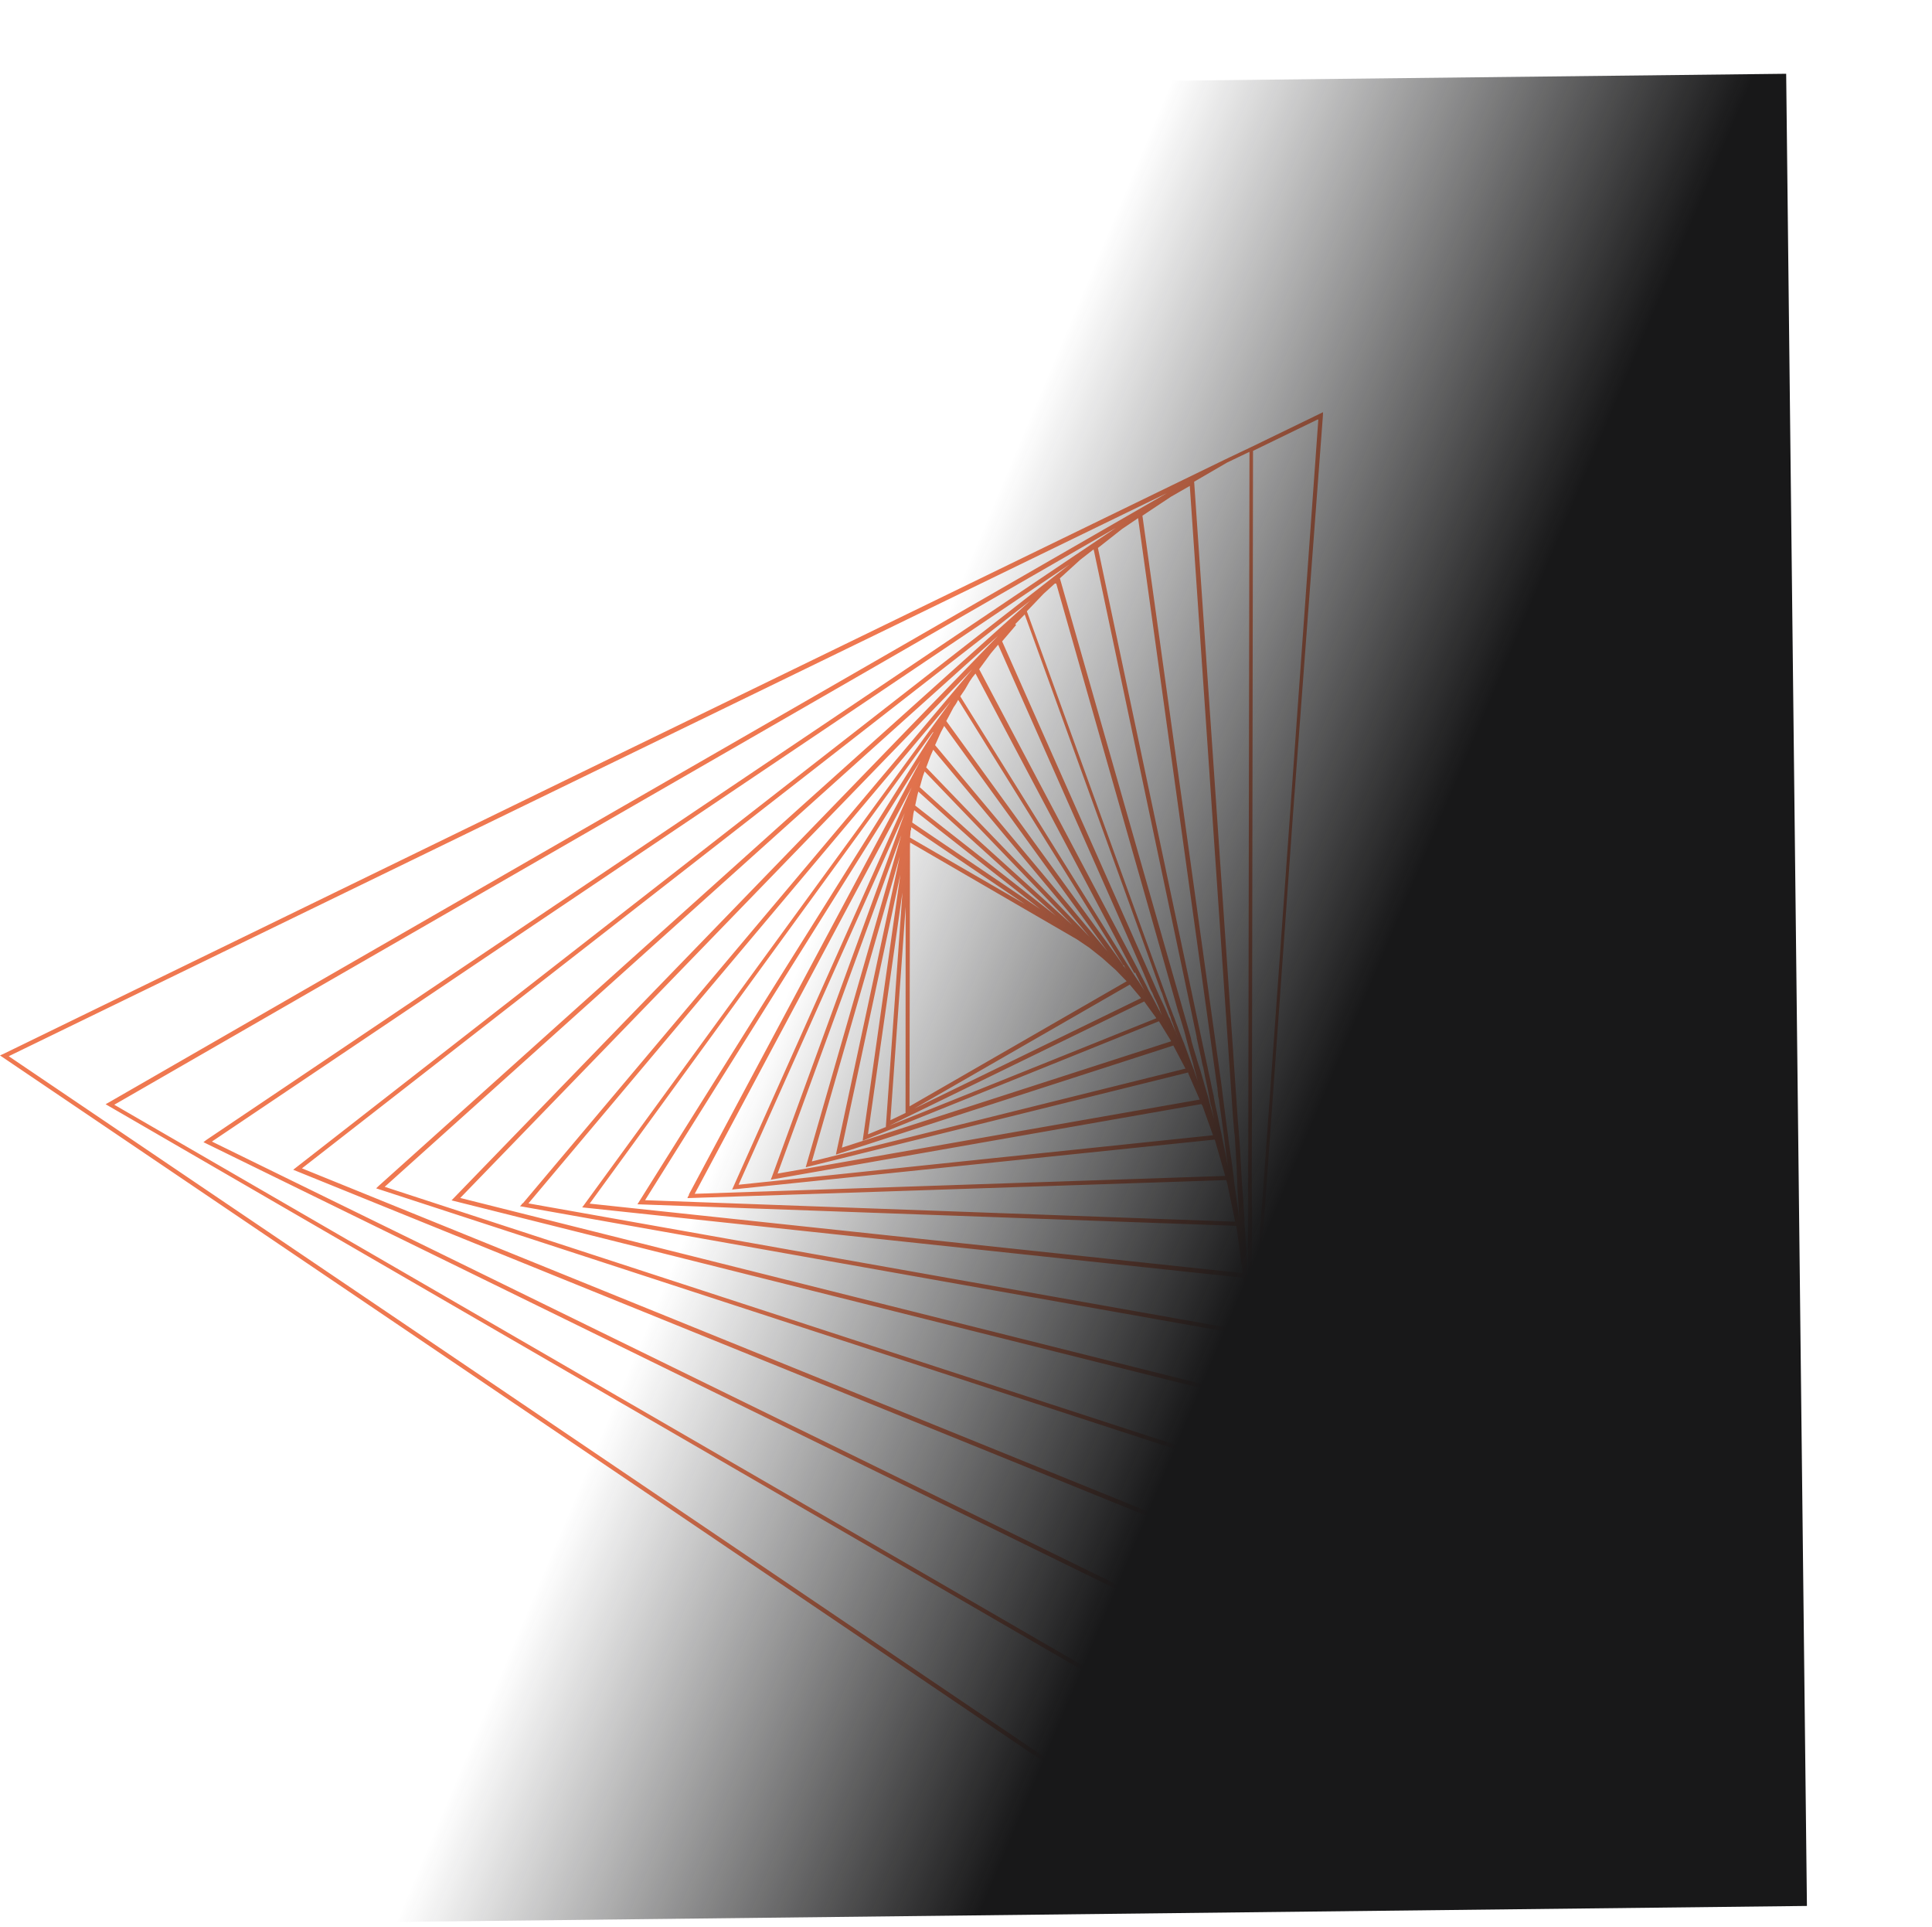
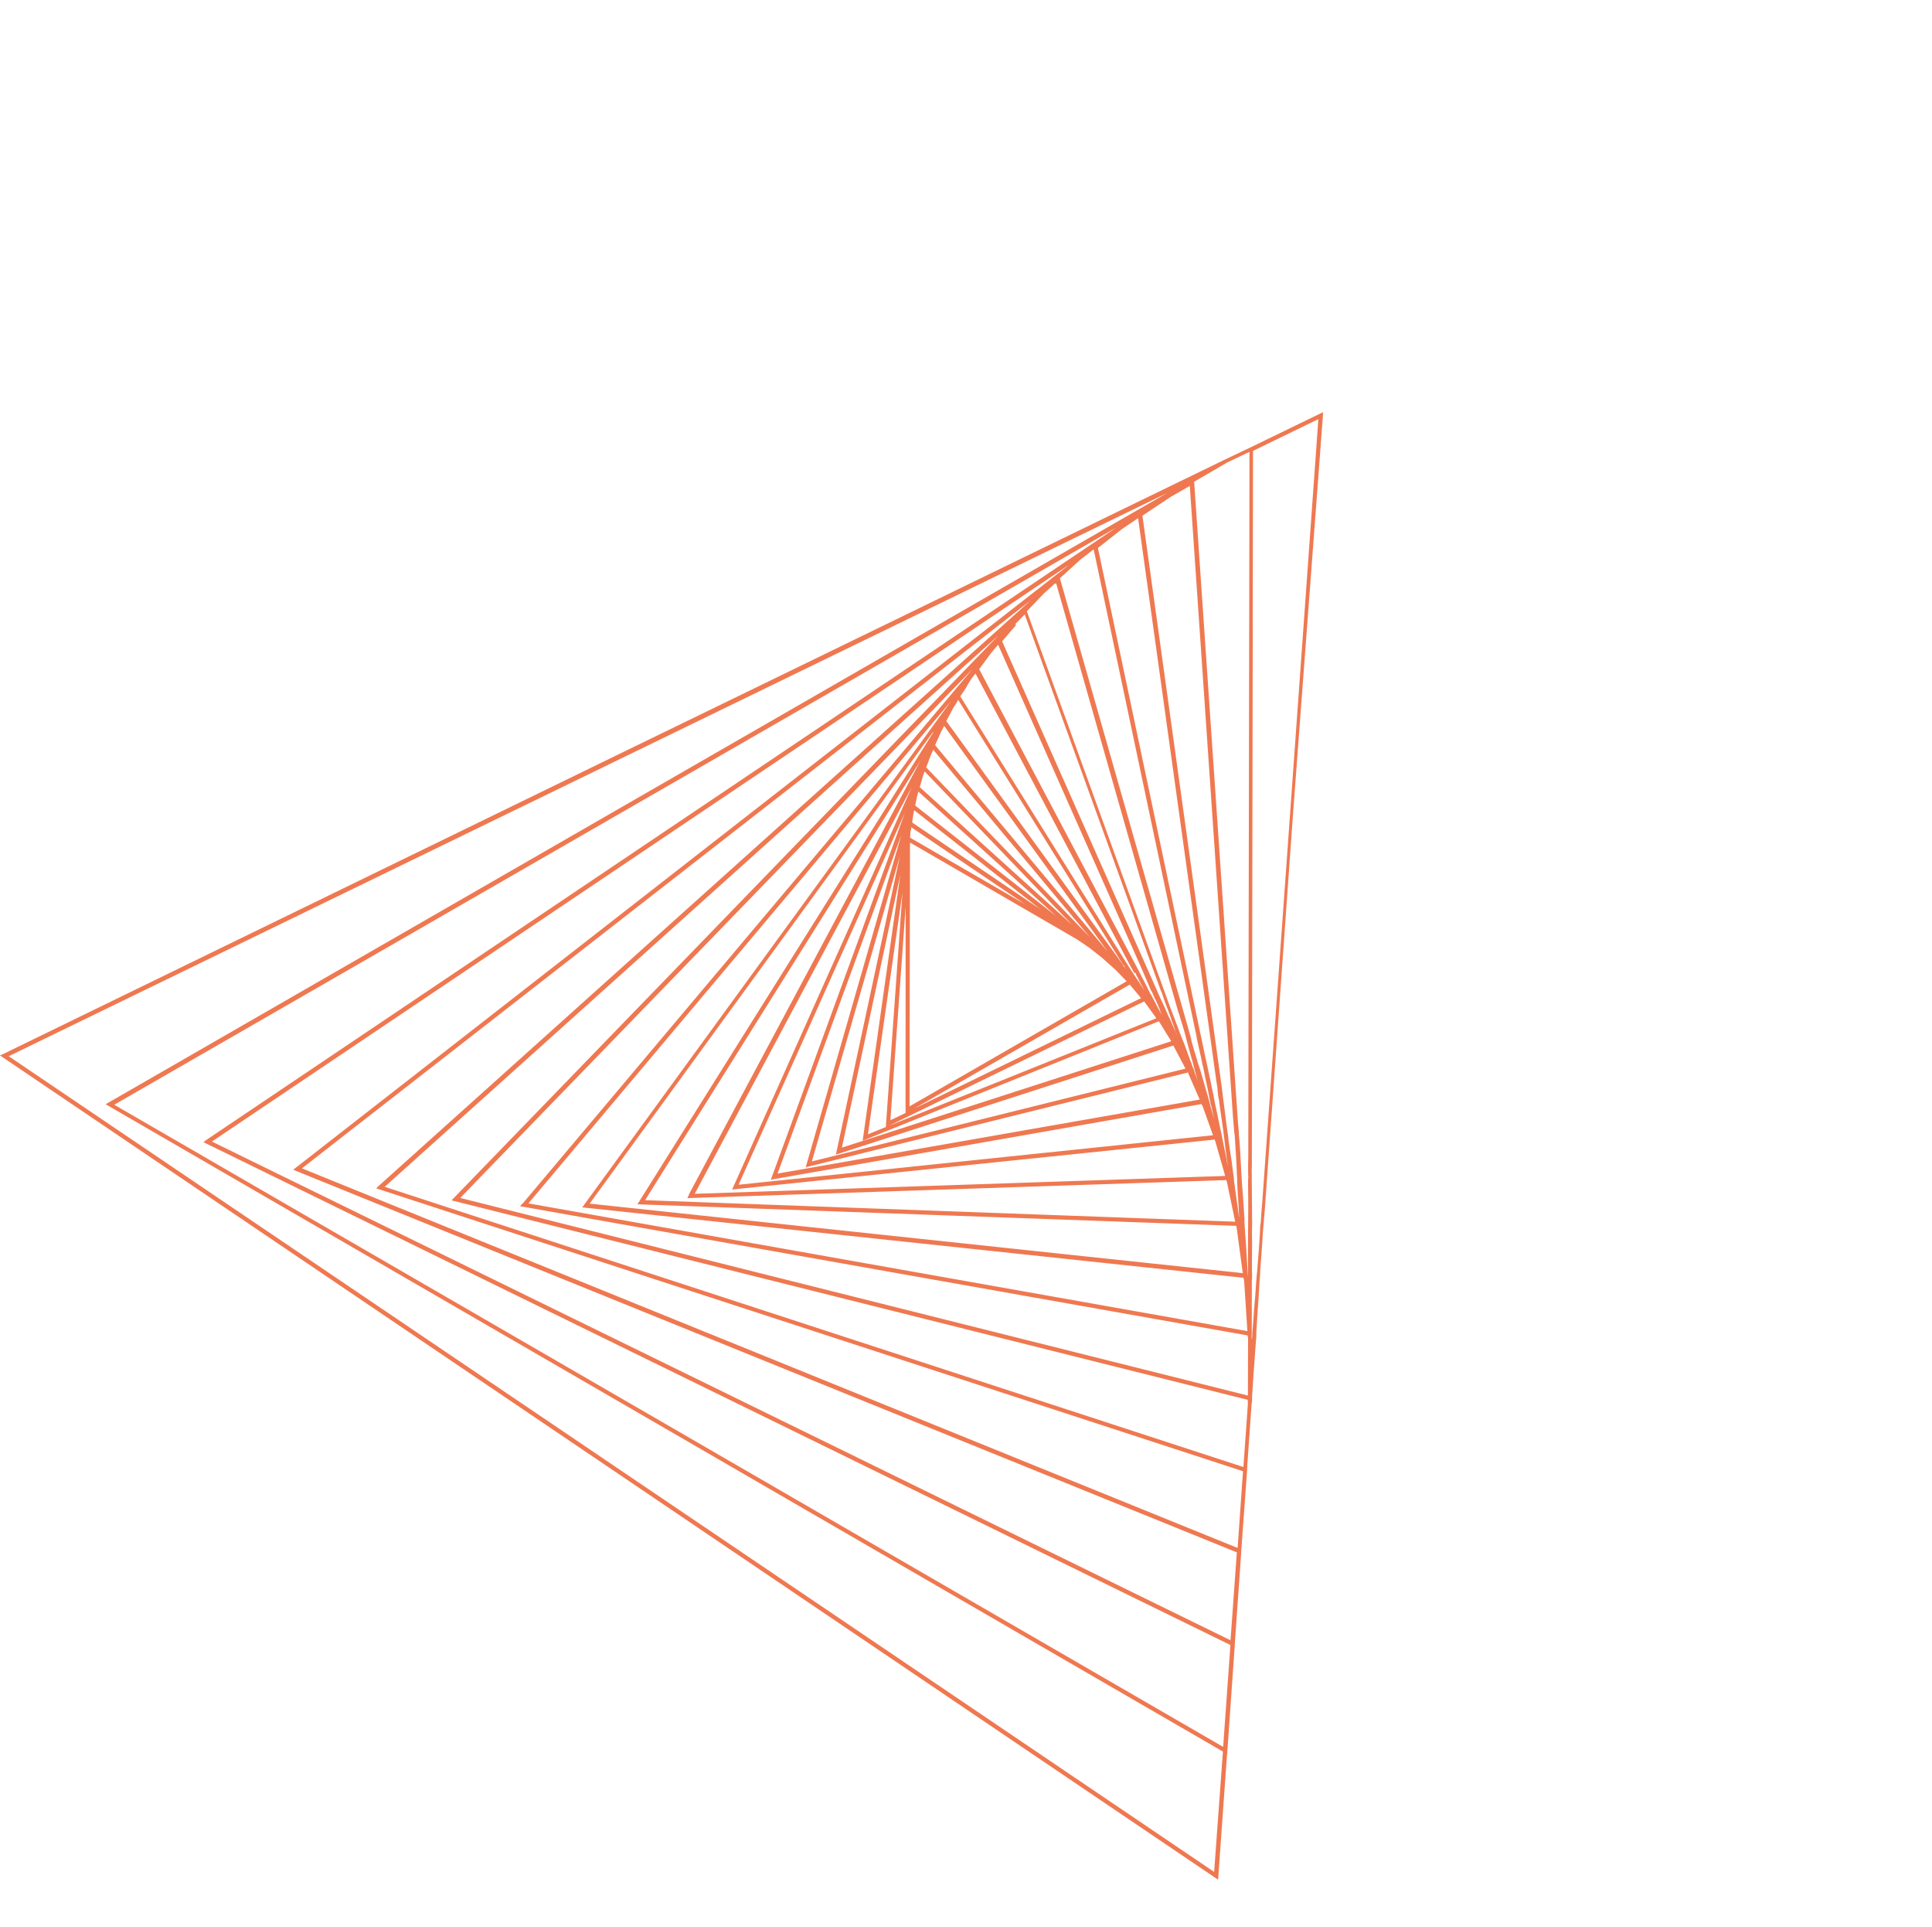
<svg xmlns="http://www.w3.org/2000/svg" width="1055" height="1052" viewBox="0 0 1055 1052" fill="none">
-   <path opacity="0.9" d="M670.139 957.73L670.209 956.446L670.279 955.163L672.248 927.086L674.216 899.008L674.286 897.725L674.356 896.442L676.052 872.306L677.748 848.17L677.818 846.886L677.888 845.603L679.409 824.675L680.93 803.747L681 802.464L681.071 801.181L681.073 800.783L681.076 800.386L682.263 783.491L683.451 766.596L683.515 766.107L683.58 765.618L683.644 765.13L683.709 764.641L683.717 763.449L683.725 762.257L684.17 755.505L684.614 748.753L684.816 746.095L685.018 743.437L685.424 737.724L685.831 732.01L685.931 730.88L686.03 729.75L686.038 728.558L686.047 727.366L686.117 726.082L686.187 724.799L686.462 720.46L686.736 716.122L687.008 712.181L687.28 708.239L687.488 704.787L687.695 701.334L687.797 699.807L687.9 698.279L687.999 697.149L688.099 696.018L688.139 694.582L688.18 693.146L688.414 690.243L688.648 687.341L688.952 683.156L689.257 678.97L689.397 676.403L689.537 673.837L689.704 671.821L689.871 669.804L689.97 668.674L690.07 667.544L690.137 666.658L690.204 665.772L690.403 663.511L690.603 661.251L706.081 444.302L722.385 227.115L722.423 226.076L722.461 225.037L703.448 234.264L684.435 243.491L676.585 247.229L668.735 250.967L335.181 413.077L1.901 575.371L0.95 575.793L1.53963e-06 576.215L665.169 1026.23L667.609 991.947L670.048 957.668L670.139 957.73ZM668.027 953.773L365.216 778.451L62.404 603.13L335.902 445.635L609.4 288.139L361.079 455.216L112.759 622.293L111.93 622.93L111.1 623.566L391.5 760.836L671.899 898.107L669.902 926.031L667.904 953.955L668.027 953.773ZM649.689 264.962L661.478 437.281L673.267 609.601L673.465 611.864L673.663 614.127L673.832 616.237L674 618.348L674.089 618.807L674.177 619.266L674.234 619.969L674.29 620.672L674.4 622.477L674.509 624.281L674.675 626.788L674.841 629.296L675.004 632.201L675.167 635.106L675.274 637.307L675.381 639.509L675.405 640.456L675.429 641.404L675.512 642.658L675.595 643.912L675.616 645.257L675.637 646.602L675.718 648.253L675.798 649.904L676.073 654.216L676.349 658.527L676.376 659.078L676.402 659.628L676.536 662.38L676.67 665.132L676.118 661.032L675.565 656.933L675.506 656.626L675.448 656.32L674.662 650.599L673.877 644.878L673.85 644.328L673.823 643.777L673.738 642.921L673.652 642.065L673.593 641.759L673.534 641.453L673.011 637.506L672.489 633.559L672.196 631.632L671.904 629.704L671.408 626.308L670.912 622.912L670.827 622.056L670.741 621.199L670.596 620.037L670.452 618.874L670.36 618.812L670.393 618.568L669.985 615.631L669.578 612.694L669.288 610.369L668.999 608.044L668.68 605.566L668.361 603.088L668.187 601.773L668.013 600.457L667.608 597.123L667.203 593.788L645.522 437.665L623.84 281.541L631.578 276.396L639.315 271.251L644.532 268.26L649.748 265.268L649.689 264.962ZM664.814 594.567L665.015 596.433L665.216 598.299L665.092 598.481L665.275 598.605L665.334 598.911L665.511 599.829L665.688 600.747L665.83 602.307L666.063 603.929L666.355 605.856L666.647 607.784L667.055 610.721L667.462 613.658L667.695 615.28L667.929 616.901L668.073 618.064L668.218 619.226L668.363 620.389L668.507 621.551L668.652 622.714L668.797 623.876L668.912 624.885L669.027 625.895L669.609 630.148L670.191 634.4L670.335 635.563L670.48 636.725L670.185 635.195L669.89 633.665L669.799 633.603L669.893 633.267L668.769 627.849L667.646 622.432L667.557 621.973L667.469 621.514L667.38 621.055L667.292 620.595L667.144 619.83L666.997 619.065L666.257 615.637L665.516 612.208L665.251 610.831L664.985 609.454L664.245 606.026L663.505 602.597L663.358 601.832L663.21 601.067L663.033 600.149L662.856 599.231L662.765 599.169L662.859 598.833L662.266 596.17L661.674 593.507L661.32 591.671L660.966 589.834L660.402 587.324L659.839 584.814L659.633 583.743L659.426 582.672L658.775 579.702L658.123 576.733L628.833 437.951L599.543 299.169L606.089 294.016L612.634 288.863L617.056 285.867L621.478 282.87L642.84 436.516L664.203 590.161L664.554 592.395L664.905 594.629L664.814 594.567ZM597.392 300.775L625.411 433.374L653.43 565.973L653.521 566.035L653.427 566.371L654.168 569.799L654.908 573.227L655.412 575.431L655.916 577.635L656.211 579.166L656.506 580.696L656.804 581.829L657.102 582.962L657.367 584.339L657.632 585.716L657.898 587.094L658.163 588.471L658.786 591.287L659.408 594.103L659.614 595.174L659.821 596.246L660.057 597.47L660.293 598.694L660.529 599.918L660.765 601.143L660.942 602.061L661.119 602.979L661.298 603.5L661.478 604.02L662.248 607.602L663.017 611.183L661.706 606.437L660.394 601.69L660.335 601.384L660.276 601.078L659.978 599.945L659.681 598.812L658.785 595.811L657.889 592.809L657.62 591.829L657.352 590.85L656.397 587.542L655.442 584.235L655.263 583.714L655.083 583.193L654.874 582.519L654.664 581.845L654.485 581.324L654.305 580.804L653.618 578.476L652.931 576.148L652.513 574.801L652.094 573.453L651.378 570.972L650.662 568.492L650.485 567.574L650.308 566.655L649.533 563.869L648.758 561.082L613.763 438.401L578.768 315.72L584.304 310.683L589.84 305.646L593.497 302.797L597.154 299.948L597.392 300.775ZM554.388 340.745L556.974 338.103L559.559 335.461L596.741 438.197L633.922 540.932L634.193 541.515L634.465 542.097L635.213 544.334L635.961 546.57L636.772 548.715L637.582 550.86L637.882 551.595L638.183 552.331L638.242 552.637L638.301 552.943L638.752 554.047L639.202 555.15L639.471 556.13L639.739 557.11L640.01 557.692L640.281 558.275L641.209 561.032L642.137 563.789L642.32 563.913L642.379 564.219L642.98 565.69L643.581 567.161L644.032 568.264L644.482 569.368L644.541 569.674L644.6 569.98L644.751 570.348L644.901 570.715L644.721 570.195L644.541 569.674L644.603 569.582L644.152 568.479L643.702 567.376L642.709 565.107L641.716 562.839L640.302 559.62L638.888 556.401L638.738 556.033L638.588 555.665L638.496 555.604L638.405 555.542L637.984 554.592L637.563 553.641L636.841 551.955L636.119 550.269L635.848 549.687L635.577 549.104L634.493 546.774L633.409 544.444L633.138 543.861L632.867 543.279L631.874 541.01L630.882 538.742L589.057 444.442L547.232 350.143L551.053 345.675L554.874 341.207L554.388 340.745ZM619.872 531.027L620.054 531.151L620.113 531.457L620.384 532.039L620.655 532.622L621.259 533.696L621.772 534.708L622.042 535.29L622.314 535.873L623.43 537.959L624.546 540.045L624.696 540.412L624.847 540.78L624.605 540.351L624.364 539.921L622.882 537.588L621.401 535.255L621.218 535.132L621.098 534.917L621.006 534.855L620.977 534.702L620.311 533.72L619.646 532.737L618.86 531.54L618.073 530.343L616.713 528.225L615.352 526.106L569.864 453.148L524.376 380.19L527.032 376.265L529.414 372.154L530.958 369.872L532.684 367.713L574.977 447.558L617.269 527.403L618.355 529.336L619.442 531.269L619.872 531.027ZM613.725 527.135L613.999 527.32L614.088 527.779L614.45 528.423L614.812 529.068L614.267 528.3L613.723 527.532L613.357 527.285L613.178 526.764L611.755 524.738L610.333 522.711L563.533 458.18L516.734 393.65L518.716 389.934L520.697 386.218L522.056 384.21L523.232 382.078L567.148 452.641L611.063 523.205L612.212 525.046L613.36 526.888L613.725 527.135ZM639.476 568.509L549.604 597.531L459.733 626.553L475.686 552.047L491.639 477.54L481.353 550.159L471.067 622.777L551.917 590.18L632.767 557.583L632.95 557.707L633.071 557.921L636.304 563.17L639.538 568.418L639.476 568.509ZM499.219 442.348L533.627 469.352L568.035 496.357L498.133 449.065L498.455 446.622L498.778 444.179L498.998 443.263L499.219 442.348ZM497.461 453.401L497.528 452.515L497.595 451.629L559.65 493.611L528.297 475.461L496.944 457.31L497.111 455.294L497.278 453.278L497.461 453.401ZM496.987 460L542.554 486.437L588.122 512.874L594.875 517.442L598.34 520.186L601.805 522.929L605.541 526.255L609.277 529.581L612.25 532.658L615.224 535.734L555.94 569.88L496.656 604.026L496.786 532.655L496.917 461.284L496.952 460.642L496.987 460ZM499.756 439.784L500.293 437.22L500.831 434.656L501.145 433.405L501.459 432.154L539.029 466.087L576.598 500.021L538.177 469.902L499.756 439.784ZM494.542 495.074L494.517 551.347L494.492 607.619L490.352 609.609L486.212 611.599L490.377 553.336L494.542 495.074ZM483.527 615.371L478.746 617.326L473.964 619.281L483.379 553.259L492.793 487.238L488.251 551.366L483.709 615.495L483.527 615.371ZM616.923 537.549L620.015 541.237L623.106 544.926L561.222 575.05L499.338 605.175L558.13 571.362L616.923 537.549ZM502.271 429.775L503.117 426.754L503.963 423.734L504.43 422.453L504.898 421.173L545.193 463.071L585.487 504.97L543.879 467.373L502.271 429.775ZM631.342 555.954L558.431 585.272L485.519 614.59L555.162 580.665L624.805 546.74L628.044 551.194L631.283 555.648L631.342 555.954ZM505.862 418.764L507.014 415.685L508.166 412.605L508.881 410.959L509.595 409.314L552.301 460.429L595.008 511.544L550.373 465.245L505.738 418.947L505.862 418.764ZM456.497 630.353L548.605 600.581L640.713 570.81L640.804 570.872L640.834 571.025L644.091 577.221L647.349 583.417L545.339 608.751L443.33 634.086L467.351 550.799L491.372 467.513L473.904 548.978L456.436 630.444L456.497 630.353ZM510.621 406.814L512.174 403.34L513.726 399.865L514.655 398.099L515.584 396.332L560.234 457.944L604.884 519.557L557.753 463.185L510.621 406.814ZM656.501 603.315L659.439 611.557L662.377 619.799L532.852 633.305L403.327 646.811L448.685 545.357L494.043 443.903L457.839 543.034L421.635 642.164L421.262 643.109L420.889 644.054L538.483 623.408L656.077 602.762L656.228 603.13L656.378 603.498L656.501 603.315ZM655.208 600.311L539.909 620.514L424.61 640.717L458.383 548.325L492.156 455.934L466.066 546.603L439.976 637.273L544.343 611.404L648.71 585.535L648.892 585.658L648.889 586.056L652.018 593.229L655.146 600.402L655.208 600.311ZM399.549 649.445L531.428 635.802L663.308 622.158L663.487 622.679L663.667 623.2L666.352 632.602L669.037 642.003L524.2 646.88L379.362 651.756L438.6 540.797L497.839 429.837L448.785 539.703L399.732 649.569L399.549 649.445ZM376.302 652.347L375.746 653.169L375.373 654.114L522.503 649.192L669.633 644.269L669.842 644.943L670.051 645.617L672.269 656.299L674.487 666.982L513.373 661.113L352.26 655.244L427.453 535.251L502.647 415.258L439.383 533.741L376.119 652.224L376.302 652.347ZM545.049 351.993L584.797 441.693L624.545 531.394L624.846 532.13L625.146 532.865L625.868 534.551L626.59 536.237L627.462 538.291L628.334 540.345L628.575 540.774L628.817 541.204L629.058 541.633L629.3 542.063L629.75 543.166L630.201 544.27L630.593 545.067L630.985 545.864L631.167 545.988L631.226 546.294L632.34 548.777L633.391 551.352L633.33 551.443L633.931 552.914L634.532 554.385L633.657 552.729L632.782 551.073L632.6 550.949L632.541 550.643L631.033 547.76L629.525 544.877L629.433 544.815L629.404 544.662L628.8 543.588L628.196 542.514L627.442 541.072L626.688 539.631L626.538 539.263L626.388 538.895L625.242 536.656L624.096 534.417L623.855 533.988L623.613 533.558L622.588 531.534L621.563 529.51L578.125 447.426L534.687 365.342L537.896 360.993L541.105 356.643L543.108 354.272L545.111 351.901L545.049 351.993ZM509.662 399.777L428.875 528.628L348.088 657.479L511.585 663.363L675.082 669.248L675.2 669.86L675.318 670.472L676.975 682.77L678.631 695.069L500.311 676.095L321.99 657.122L415.735 528.388L509.479 399.654L509.662 399.777ZM576.791 318.642L610.145 435.687L643.498 552.733L643.648 553.101L643.798 553.469L644.665 556.317L645.531 559.166L646.189 561.34L646.846 563.515L647.144 564.648L647.441 565.781L647.533 565.842L647.5 566.087L647.798 567.22L648.096 568.352L648.393 569.485L648.691 570.618L648.959 571.598L649.228 572.578L650.003 575.365L650.778 578.151L650.987 578.825L651.197 579.499L651.553 580.938L651.91 582.377L652.208 583.51L652.506 584.643L652.744 585.47L652.983 586.297L653.519 588.257L654.056 590.216L653.187 587.765L652.317 585.314L652.379 585.223L652.197 585.099L652.199 584.702L651.749 583.599L651.298 582.495L650.308 579.83L649.318 577.164L649.138 576.643L648.958 576.122L647.789 572.935L646.619 569.749L646.469 569.381L646.319 569.013L646.168 568.645L646.018 568.278L645.718 567.542L645.417 566.806L644.636 564.814L643.856 562.822L643.496 561.781L643.137 560.739L642.206 558.379L641.336 555.928L641.036 555.193L640.735 554.457L639.775 551.944L638.814 549.431L599.774 441.579L560.733 333.726L565.289 328.958L569.846 324.189L572.952 321.367L576.058 318.545L576.791 318.642ZM317.697 659.141L498.369 678.375L679.041 697.609L679.218 698.527L679.395 699.445L680.278 713.084L681.161 726.722L484.859 691.857L288.556 656.992L403.874 519.965L519.192 382.937L418.598 521.01L318.003 659.082L317.697 659.141ZM285.225 657L284.669 657.822L283.93 658.52L482.614 693.798L681.298 729.076L681.413 730.086L681.528 731.095L681.482 746.5L681.436 761.906L466.378 707.965L251.321 654.024L391.109 509.732L530.897 365.44L408.214 511.19L285.531 656.941L285.225 657ZM672.131 895.602L393.924 759.416L115.717 623.23L349.851 465.717L583.985 308.205L372.047 473.415L160.109 638.624L417.754 743.068L675.4 847.512L673.674 871.495L671.948 895.478L672.131 895.602ZM675.722 845.069L420.302 741.465L164.882 637.861L363.79 482.866L562.699 327.871L384.784 487.621L206.869 647.371L206.131 648.069L205.392 648.767L442.078 725.99L678.764 803.213L677.305 824.05L675.846 844.886L675.722 845.069ZM678.872 800.891L444.473 724.417L210.074 647.943L377.564 497.507L545.053 347.071L395.814 501.204L246.575 655.337L463.951 709.783L681.328 764.228L681.381 765.329L681.435 766.429L680.215 783.569L678.996 800.709L678.872 800.891ZM719.896 229.024L704.561 443.008L689.226 656.993L689.027 659.253L688.828 661.514L688.656 664.325L688.483 667.136L688.354 668.113L688.225 669.09L688.102 669.273L688.161 669.579L688.053 671.901L687.945 674.224L687.705 677.92L687.466 681.617L687.231 684.52L686.997 687.422L686.728 690.966L686.459 694.51L686.394 694.998L686.33 695.487L686.23 696.617L686.131 697.748L685.996 699.519L685.862 701.291L685.657 704.347L685.452 707.402L685.086 711.679L684.72 715.956L684.583 718.125L684.446 720.294L684.179 723.441L683.913 726.587L683.843 727.871L683.834 729.063L683.735 730.193L683.635 731.323L683.547 730.864L683.458 730.405L683.493 729.763L683.528 729.122L683.537 727.93L683.545 726.738L683.557 720.625L683.569 714.511L683.521 712.616L683.564 710.782L683.574 705.066L683.583 699.351L683.65 698.465L683.718 697.579L683.726 696.387L683.734 695.195L683.678 694.491L683.622 693.788L683.652 689.417L683.683 685.046L683.705 681.867L683.727 678.689L683.69 675.204L683.653 671.719L683.723 670.436L683.731 669.244L683.74 668.052L683.748 666.86L683.724 665.912L683.7 664.964L683.69 662.03L683.68 659.095L683.643 655.611L683.606 652.126L683.593 649.589L683.58 647.052L683.562 645.309L683.544 643.567L683.552 642.375L683.56 641.183L683.534 640.632L683.507 640.082L683.553 637.851L683.599 635.62L683.916 440.884L684.233 246.149L701.866 237.585L719.499 229.021L719.896 229.024ZM682.3 247.236L681.97 439.435L681.64 631.633L681.594 633.864L681.548 636.095L681.561 638.633L681.574 641.17L681.63 641.873L681.686 642.576L681.622 643.065L681.557 643.554L681.543 645.54L681.529 647.527L681.569 650.615L681.609 653.702L681.619 656.636L681.629 659.571L681.61 662.352L681.59 665.134L681.585 665.928L681.579 666.723L681.571 667.915L681.563 669.107L681.551 670.697L681.54 672.286L681.524 674.67L681.507 677.054L681.477 681.425L681.446 685.796L681.468 687.141L681.489 688.486L681.496 691.817L681.503 695.149L681.498 695.944L681.492 696.739L681.407 695.882L681.321 695.026L680.992 689.613L680.663 684.201L680.609 683.1L680.556 681.999L680.168 676.281L679.78 670.563L679.724 669.859L679.667 669.156L679.584 667.902L679.501 666.648L679.625 666.466L679.349 662.154L679.074 657.842L678.908 655.335L678.742 652.827L678.461 649.31L678.18 645.793L678.126 644.692L678.073 643.592L677.99 642.338L677.907 641.084L677.88 640.534L677.853 639.983L677.69 637.079L677.527 634.174L677.364 631.269L677.201 628.364L677.035 625.856L676.869 623.349L676.727 621.789L676.585 620.229L676.502 618.975L676.419 617.722L676.543 617.539L676.393 617.171L676.194 614.908L675.996 612.645L664.041 437.818L652.087 262.991L661.078 257.763L670.069 252.535L676.171 249.61L682.274 246.686L682.3 247.236ZM638.54 268.464L638.111 268.706L637.681 268.948L348.534 435.418L59.387 601.887L58.528 602.371L57.669 602.854L362.732 779.566L667.796 956.278L665.397 989.121L662.999 1021.96L4.765 576.644L321.698 422.585L638.631 268.526L638.54 268.464Z" fill="#ED6A3D" />
-   <rect x="986.702" y="1040.55" width="956.981" height="1000.34" transform="rotate(179.351 986.702 1040.55)" fill="url(#paint0_linear_2007_11996)" />
+   <path opacity="0.9" d="M670.139 957.73L670.209 956.446L670.279 955.163L672.248 927.086L674.216 899.008L674.286 897.725L674.356 896.442L676.052 872.306L677.748 848.17L677.818 846.886L677.888 845.603L679.409 824.675L680.93 803.747L681 802.464L681.071 801.181L681.073 800.783L681.076 800.386L682.263 783.491L683.451 766.596L683.515 766.107L683.58 765.618L683.644 765.13L683.709 764.641L683.717 763.449L683.725 762.257L684.17 755.505L684.614 748.753L684.816 746.095L685.018 743.437L685.424 737.724L685.831 732.01L685.931 730.88L686.03 729.75L686.038 728.558L686.047 727.366L686.117 726.082L686.187 724.799L686.462 720.46L686.736 716.122L687.008 712.181L687.28 708.239L687.488 704.787L687.695 701.334L687.797 699.807L687.9 698.279L687.999 697.149L688.099 696.018L688.139 694.582L688.18 693.146L688.414 690.243L688.648 687.341L688.952 683.156L689.257 678.97L689.397 676.403L689.537 673.837L689.704 671.821L689.871 669.804L689.97 668.674L690.07 667.544L690.137 666.658L690.204 665.772L690.403 663.511L690.603 661.251L706.081 444.302L722.385 227.115L722.423 226.076L722.461 225.037L703.448 234.264L684.435 243.491L676.585 247.229L668.735 250.967L335.181 413.077L1.901 575.371L0.95 575.793L1.53963e-06 576.215L665.169 1026.23L667.609 991.947L670.048 957.668L670.139 957.73ZM668.027 953.773L365.216 778.451L62.404 603.13L335.902 445.635L609.4 288.139L361.079 455.216L112.759 622.293L111.93 622.93L111.1 623.566L391.5 760.836L671.899 898.107L669.902 926.031L667.904 953.955L668.027 953.773ZM649.689 264.962L661.478 437.281L673.267 609.601L673.465 611.864L673.663 614.127L673.832 616.237L674 618.348L674.089 618.807L674.177 619.266L674.234 619.969L674.29 620.672L674.4 622.477L674.509 624.281L674.675 626.788L674.841 629.296L675.004 632.201L675.167 635.106L675.274 637.307L675.381 639.509L675.405 640.456L675.429 641.404L675.512 642.658L675.595 643.912L675.616 645.257L675.637 646.602L675.718 648.253L675.798 649.904L676.073 654.216L676.349 658.527L676.376 659.078L676.402 659.628L676.536 662.38L676.67 665.132L676.118 661.032L675.565 656.933L675.506 656.626L675.448 656.32L674.662 650.599L673.877 644.878L673.85 644.328L673.823 643.777L673.738 642.921L673.652 642.065L673.593 641.759L673.534 641.453L673.011 637.506L672.489 633.559L672.196 631.632L671.904 629.704L671.408 626.308L670.912 622.912L670.827 622.056L670.741 621.199L670.596 620.037L670.452 618.874L670.36 618.812L670.393 618.568L669.985 615.631L669.578 612.694L669.288 610.369L668.999 608.044L668.68 605.566L668.361 603.088L668.187 601.773L668.013 600.457L667.608 597.123L667.203 593.788L645.522 437.665L623.84 281.541L631.578 276.396L639.315 271.251L644.532 268.26L649.748 265.268L649.689 264.962ZM664.814 594.567L665.015 596.433L665.216 598.299L665.092 598.481L665.275 598.605L665.334 598.911L665.511 599.829L665.688 600.747L665.83 602.307L666.063 603.929L666.355 605.856L666.647 607.784L667.055 610.721L667.462 613.658L667.695 615.28L667.929 616.901L668.073 618.064L668.218 619.226L668.363 620.389L668.507 621.551L668.652 622.714L668.797 623.876L668.912 624.885L669.027 625.895L669.609 630.148L670.191 634.4L670.335 635.563L670.48 636.725L670.185 635.195L669.89 633.665L669.799 633.603L669.893 633.267L668.769 627.849L667.646 622.432L667.557 621.973L667.469 621.514L667.38 621.055L667.292 620.595L667.144 619.83L666.997 619.065L666.257 615.637L665.516 612.208L665.251 610.831L664.985 609.454L664.245 606.026L663.505 602.597L663.358 601.832L663.21 601.067L663.033 600.149L662.856 599.231L662.765 599.169L662.859 598.833L662.266 596.17L661.674 593.507L661.32 591.671L660.966 589.834L660.402 587.324L659.839 584.814L659.633 583.743L659.426 582.672L658.775 579.702L658.123 576.733L628.833 437.951L599.543 299.169L606.089 294.016L612.634 288.863L617.056 285.867L621.478 282.87L642.84 436.516L664.203 590.161L664.554 592.395L664.905 594.629L664.814 594.567ZM597.392 300.775L625.411 433.374L653.43 565.973L653.521 566.035L653.427 566.371L654.168 569.799L654.908 573.227L655.412 575.431L655.916 577.635L656.211 579.166L656.506 580.696L656.804 581.829L657.102 582.962L657.367 584.339L657.632 585.716L657.898 587.094L658.163 588.471L658.786 591.287L659.408 594.103L659.614 595.174L659.821 596.246L660.057 597.47L660.293 598.694L660.529 599.918L660.765 601.143L660.942 602.061L661.119 602.979L661.298 603.5L661.478 604.02L662.248 607.602L663.017 611.183L661.706 606.437L660.394 601.69L660.335 601.384L660.276 601.078L659.978 599.945L659.681 598.812L658.785 595.811L657.889 592.809L657.62 591.829L657.352 590.85L656.397 587.542L655.442 584.235L655.263 583.714L655.083 583.193L654.874 582.519L654.664 581.845L654.485 581.324L654.305 580.804L653.618 578.476L652.931 576.148L652.513 574.801L652.094 573.453L651.378 570.972L650.662 568.492L650.485 567.574L650.308 566.655L649.533 563.869L648.758 561.082L613.763 438.401L578.768 315.72L584.304 310.683L589.84 305.646L593.497 302.797L597.154 299.948L597.392 300.775ZM554.388 340.745L556.974 338.103L559.559 335.461L596.741 438.197L633.922 540.932L634.193 541.515L634.465 542.097L635.213 544.334L635.961 546.57L636.772 548.715L637.582 550.86L637.882 551.595L638.183 552.331L638.242 552.637L638.301 552.943L638.752 554.047L639.202 555.15L639.471 556.13L639.739 557.11L640.01 557.692L640.281 558.275L641.209 561.032L642.137 563.789L642.32 563.913L642.379 564.219L642.98 565.69L643.581 567.161L644.032 568.264L644.482 569.368L644.541 569.674L644.6 569.98L644.751 570.348L644.901 570.715L644.721 570.195L644.541 569.674L644.603 569.582L644.152 568.479L643.702 567.376L642.709 565.107L641.716 562.839L640.302 559.62L638.888 556.401L638.738 556.033L638.588 555.665L638.496 555.604L638.405 555.542L637.984 554.592L637.563 553.641L636.841 551.955L636.119 550.269L635.848 549.687L635.577 549.104L634.493 546.774L633.409 544.444L633.138 543.861L632.867 543.279L631.874 541.01L630.882 538.742L589.057 444.442L547.232 350.143L551.053 345.675L554.874 341.207L554.388 340.745ZM619.872 531.027L620.054 531.151L620.113 531.457L620.384 532.039L620.655 532.622L621.259 533.696L621.772 534.708L622.042 535.29L622.314 535.873L623.43 537.959L624.546 540.045L624.696 540.412L624.847 540.78L624.605 540.351L624.364 539.921L622.882 537.588L621.401 535.255L621.218 535.132L621.098 534.917L621.006 534.855L620.977 534.702L620.311 533.72L619.646 532.737L618.86 531.54L618.073 530.343L616.713 528.225L615.352 526.106L569.864 453.148L524.376 380.19L527.032 376.265L529.414 372.154L530.958 369.872L532.684 367.713L574.977 447.558L617.269 527.403L618.355 529.336L619.442 531.269L619.872 531.027ZM613.725 527.135L613.999 527.32L614.088 527.779L614.45 528.423L614.812 529.068L614.267 528.3L613.723 527.532L613.357 527.285L613.178 526.764L611.755 524.738L610.333 522.711L563.533 458.18L516.734 393.65L518.716 389.934L520.697 386.218L522.056 384.21L523.232 382.078L567.148 452.641L611.063 523.205L612.212 525.046L613.36 526.888L613.725 527.135ZM639.476 568.509L549.604 597.531L459.733 626.553L475.686 552.047L491.639 477.54L481.353 550.159L471.067 622.777L551.917 590.18L632.767 557.583L632.95 557.707L633.071 557.921L636.304 563.17L639.538 568.418L639.476 568.509ZM499.219 442.348L533.627 469.352L568.035 496.357L498.133 449.065L498.455 446.622L498.778 444.179L498.998 443.263L499.219 442.348ZM497.461 453.401L497.528 452.515L497.595 451.629L559.65 493.611L528.297 475.461L496.944 457.31L497.111 455.294L497.278 453.278L497.461 453.401ZM496.987 460L542.554 486.437L588.122 512.874L594.875 517.442L598.34 520.186L601.805 522.929L605.541 526.255L609.277 529.581L612.25 532.658L615.224 535.734L555.94 569.88L496.656 604.026L496.786 532.655L496.917 461.284L496.952 460.642L496.987 460ZM499.756 439.784L500.293 437.22L500.831 434.656L501.145 433.405L501.459 432.154L539.029 466.087L576.598 500.021L538.177 469.902L499.756 439.784ZM494.542 495.074L494.517 551.347L494.492 607.619L490.352 609.609L486.212 611.599L490.377 553.336L494.542 495.074ZM483.527 615.371L478.746 617.326L473.964 619.281L483.379 553.259L492.793 487.238L488.251 551.366L483.709 615.495L483.527 615.371ZM616.923 537.549L620.015 541.237L623.106 544.926L561.222 575.05L499.338 605.175L558.13 571.362L616.923 537.549ZM502.271 429.775L503.117 426.754L503.963 423.734L504.43 422.453L504.898 421.173L545.193 463.071L585.487 504.97L543.879 467.373L502.271 429.775ZM631.342 555.954L558.431 585.272L485.519 614.59L555.162 580.665L624.805 546.74L628.044 551.194L631.283 555.648L631.342 555.954ZM505.862 418.764L507.014 415.685L508.166 412.605L508.881 410.959L509.595 409.314L552.301 460.429L595.008 511.544L550.373 465.245L505.738 418.947L505.862 418.764ZM456.497 630.353L548.605 600.581L640.713 570.81L640.804 570.872L640.834 571.025L644.091 577.221L647.349 583.417L545.339 608.751L443.33 634.086L467.351 550.799L491.372 467.513L473.904 548.978L456.436 630.444L456.497 630.353ZM510.621 406.814L512.174 403.34L513.726 399.865L514.655 398.099L515.584 396.332L560.234 457.944L604.884 519.557L557.753 463.185L510.621 406.814ZM656.501 603.315L659.439 611.557L662.377 619.799L532.852 633.305L403.327 646.811L448.685 545.357L494.043 443.903L457.839 543.034L421.635 642.164L421.262 643.109L420.889 644.054L538.483 623.408L656.077 602.762L656.228 603.13L656.378 603.498L656.501 603.315ZM655.208 600.311L539.909 620.514L424.61 640.717L458.383 548.325L492.156 455.934L466.066 546.603L439.976 637.273L544.343 611.404L648.71 585.535L648.892 585.658L648.889 586.056L652.018 593.229L655.146 600.402L655.208 600.311ZM399.549 649.445L531.428 635.802L663.308 622.158L663.487 622.679L663.667 623.2L666.352 632.602L669.037 642.003L524.2 646.88L379.362 651.756L438.6 540.797L497.839 429.837L448.785 539.703L399.732 649.569L399.549 649.445ZM376.302 652.347L375.746 653.169L375.373 654.114L669.633 644.269L669.842 644.943L670.051 645.617L672.269 656.299L674.487 666.982L513.373 661.113L352.26 655.244L427.453 535.251L502.647 415.258L439.383 533.741L376.119 652.224L376.302 652.347ZM545.049 351.993L584.797 441.693L624.545 531.394L624.846 532.13L625.146 532.865L625.868 534.551L626.59 536.237L627.462 538.291L628.334 540.345L628.575 540.774L628.817 541.204L629.058 541.633L629.3 542.063L629.75 543.166L630.201 544.27L630.593 545.067L630.985 545.864L631.167 545.988L631.226 546.294L632.34 548.777L633.391 551.352L633.33 551.443L633.931 552.914L634.532 554.385L633.657 552.729L632.782 551.073L632.6 550.949L632.541 550.643L631.033 547.76L629.525 544.877L629.433 544.815L629.404 544.662L628.8 543.588L628.196 542.514L627.442 541.072L626.688 539.631L626.538 539.263L626.388 538.895L625.242 536.656L624.096 534.417L623.855 533.988L623.613 533.558L622.588 531.534L621.563 529.51L578.125 447.426L534.687 365.342L537.896 360.993L541.105 356.643L543.108 354.272L545.111 351.901L545.049 351.993ZM509.662 399.777L428.875 528.628L348.088 657.479L511.585 663.363L675.082 669.248L675.2 669.86L675.318 670.472L676.975 682.77L678.631 695.069L500.311 676.095L321.99 657.122L415.735 528.388L509.479 399.654L509.662 399.777ZM576.791 318.642L610.145 435.687L643.498 552.733L643.648 553.101L643.798 553.469L644.665 556.317L645.531 559.166L646.189 561.34L646.846 563.515L647.144 564.648L647.441 565.781L647.533 565.842L647.5 566.087L647.798 567.22L648.096 568.352L648.393 569.485L648.691 570.618L648.959 571.598L649.228 572.578L650.003 575.365L650.778 578.151L650.987 578.825L651.197 579.499L651.553 580.938L651.91 582.377L652.208 583.51L652.506 584.643L652.744 585.47L652.983 586.297L653.519 588.257L654.056 590.216L653.187 587.765L652.317 585.314L652.379 585.223L652.197 585.099L652.199 584.702L651.749 583.599L651.298 582.495L650.308 579.83L649.318 577.164L649.138 576.643L648.958 576.122L647.789 572.935L646.619 569.749L646.469 569.381L646.319 569.013L646.168 568.645L646.018 568.278L645.718 567.542L645.417 566.806L644.636 564.814L643.856 562.822L643.496 561.781L643.137 560.739L642.206 558.379L641.336 555.928L641.036 555.193L640.735 554.457L639.775 551.944L638.814 549.431L599.774 441.579L560.733 333.726L565.289 328.958L569.846 324.189L572.952 321.367L576.058 318.545L576.791 318.642ZM317.697 659.141L498.369 678.375L679.041 697.609L679.218 698.527L679.395 699.445L680.278 713.084L681.161 726.722L484.859 691.857L288.556 656.992L403.874 519.965L519.192 382.937L418.598 521.01L318.003 659.082L317.697 659.141ZM285.225 657L284.669 657.822L283.93 658.52L482.614 693.798L681.298 729.076L681.413 730.086L681.528 731.095L681.482 746.5L681.436 761.906L466.378 707.965L251.321 654.024L391.109 509.732L530.897 365.44L408.214 511.19L285.531 656.941L285.225 657ZM672.131 895.602L393.924 759.416L115.717 623.23L349.851 465.717L583.985 308.205L372.047 473.415L160.109 638.624L417.754 743.068L675.4 847.512L673.674 871.495L671.948 895.478L672.131 895.602ZM675.722 845.069L420.302 741.465L164.882 637.861L363.79 482.866L562.699 327.871L384.784 487.621L206.869 647.371L206.131 648.069L205.392 648.767L442.078 725.99L678.764 803.213L677.305 824.05L675.846 844.886L675.722 845.069ZM678.872 800.891L444.473 724.417L210.074 647.943L377.564 497.507L545.053 347.071L395.814 501.204L246.575 655.337L463.951 709.783L681.328 764.228L681.381 765.329L681.435 766.429L680.215 783.569L678.996 800.709L678.872 800.891ZM719.896 229.024L704.561 443.008L689.226 656.993L689.027 659.253L688.828 661.514L688.656 664.325L688.483 667.136L688.354 668.113L688.225 669.09L688.102 669.273L688.161 669.579L688.053 671.901L687.945 674.224L687.705 677.92L687.466 681.617L687.231 684.52L686.997 687.422L686.728 690.966L686.459 694.51L686.394 694.998L686.33 695.487L686.23 696.617L686.131 697.748L685.996 699.519L685.862 701.291L685.657 704.347L685.452 707.402L685.086 711.679L684.72 715.956L684.583 718.125L684.446 720.294L684.179 723.441L683.913 726.587L683.843 727.871L683.834 729.063L683.735 730.193L683.635 731.323L683.547 730.864L683.458 730.405L683.493 729.763L683.528 729.122L683.537 727.93L683.545 726.738L683.557 720.625L683.569 714.511L683.521 712.616L683.564 710.782L683.574 705.066L683.583 699.351L683.65 698.465L683.718 697.579L683.726 696.387L683.734 695.195L683.678 694.491L683.622 693.788L683.652 689.417L683.683 685.046L683.705 681.867L683.727 678.689L683.69 675.204L683.653 671.719L683.723 670.436L683.731 669.244L683.74 668.052L683.748 666.86L683.724 665.912L683.7 664.964L683.69 662.03L683.68 659.095L683.643 655.611L683.606 652.126L683.593 649.589L683.58 647.052L683.562 645.309L683.544 643.567L683.552 642.375L683.56 641.183L683.534 640.632L683.507 640.082L683.553 637.851L683.599 635.62L683.916 440.884L684.233 246.149L701.866 237.585L719.499 229.021L719.896 229.024ZM682.3 247.236L681.97 439.435L681.64 631.633L681.594 633.864L681.548 636.095L681.561 638.633L681.574 641.17L681.63 641.873L681.686 642.576L681.622 643.065L681.557 643.554L681.543 645.54L681.529 647.527L681.569 650.615L681.609 653.702L681.619 656.636L681.629 659.571L681.61 662.352L681.59 665.134L681.585 665.928L681.579 666.723L681.571 667.915L681.563 669.107L681.551 670.697L681.54 672.286L681.524 674.67L681.507 677.054L681.477 681.425L681.446 685.796L681.468 687.141L681.489 688.486L681.496 691.817L681.503 695.149L681.498 695.944L681.492 696.739L681.407 695.882L681.321 695.026L680.992 689.613L680.663 684.201L680.609 683.1L680.556 681.999L680.168 676.281L679.78 670.563L679.724 669.859L679.667 669.156L679.584 667.902L679.501 666.648L679.625 666.466L679.349 662.154L679.074 657.842L678.908 655.335L678.742 652.827L678.461 649.31L678.18 645.793L678.126 644.692L678.073 643.592L677.99 642.338L677.907 641.084L677.88 640.534L677.853 639.983L677.69 637.079L677.527 634.174L677.364 631.269L677.201 628.364L677.035 625.856L676.869 623.349L676.727 621.789L676.585 620.229L676.502 618.975L676.419 617.722L676.543 617.539L676.393 617.171L676.194 614.908L675.996 612.645L664.041 437.818L652.087 262.991L661.078 257.763L670.069 252.535L676.171 249.61L682.274 246.686L682.3 247.236ZM638.54 268.464L638.111 268.706L637.681 268.948L348.534 435.418L59.387 601.887L58.528 602.371L57.669 602.854L362.732 779.566L667.796 956.278L665.397 989.121L662.999 1021.96L4.765 576.644L321.698 422.585L638.631 268.526L638.54 268.464Z" fill="#ED6A3D" />
  <defs>
    <linearGradient id="paint0_linear_2007_11996" x1="1239.9" y1="1497.93" x2="1507.73" y2="1614.35" gradientUnits="userSpaceOnUse">
      <stop stop-color="#181819" />
      <stop offset="1" stop-color="#181819" stop-opacity="0" />
    </linearGradient>
  </defs>
</svg>